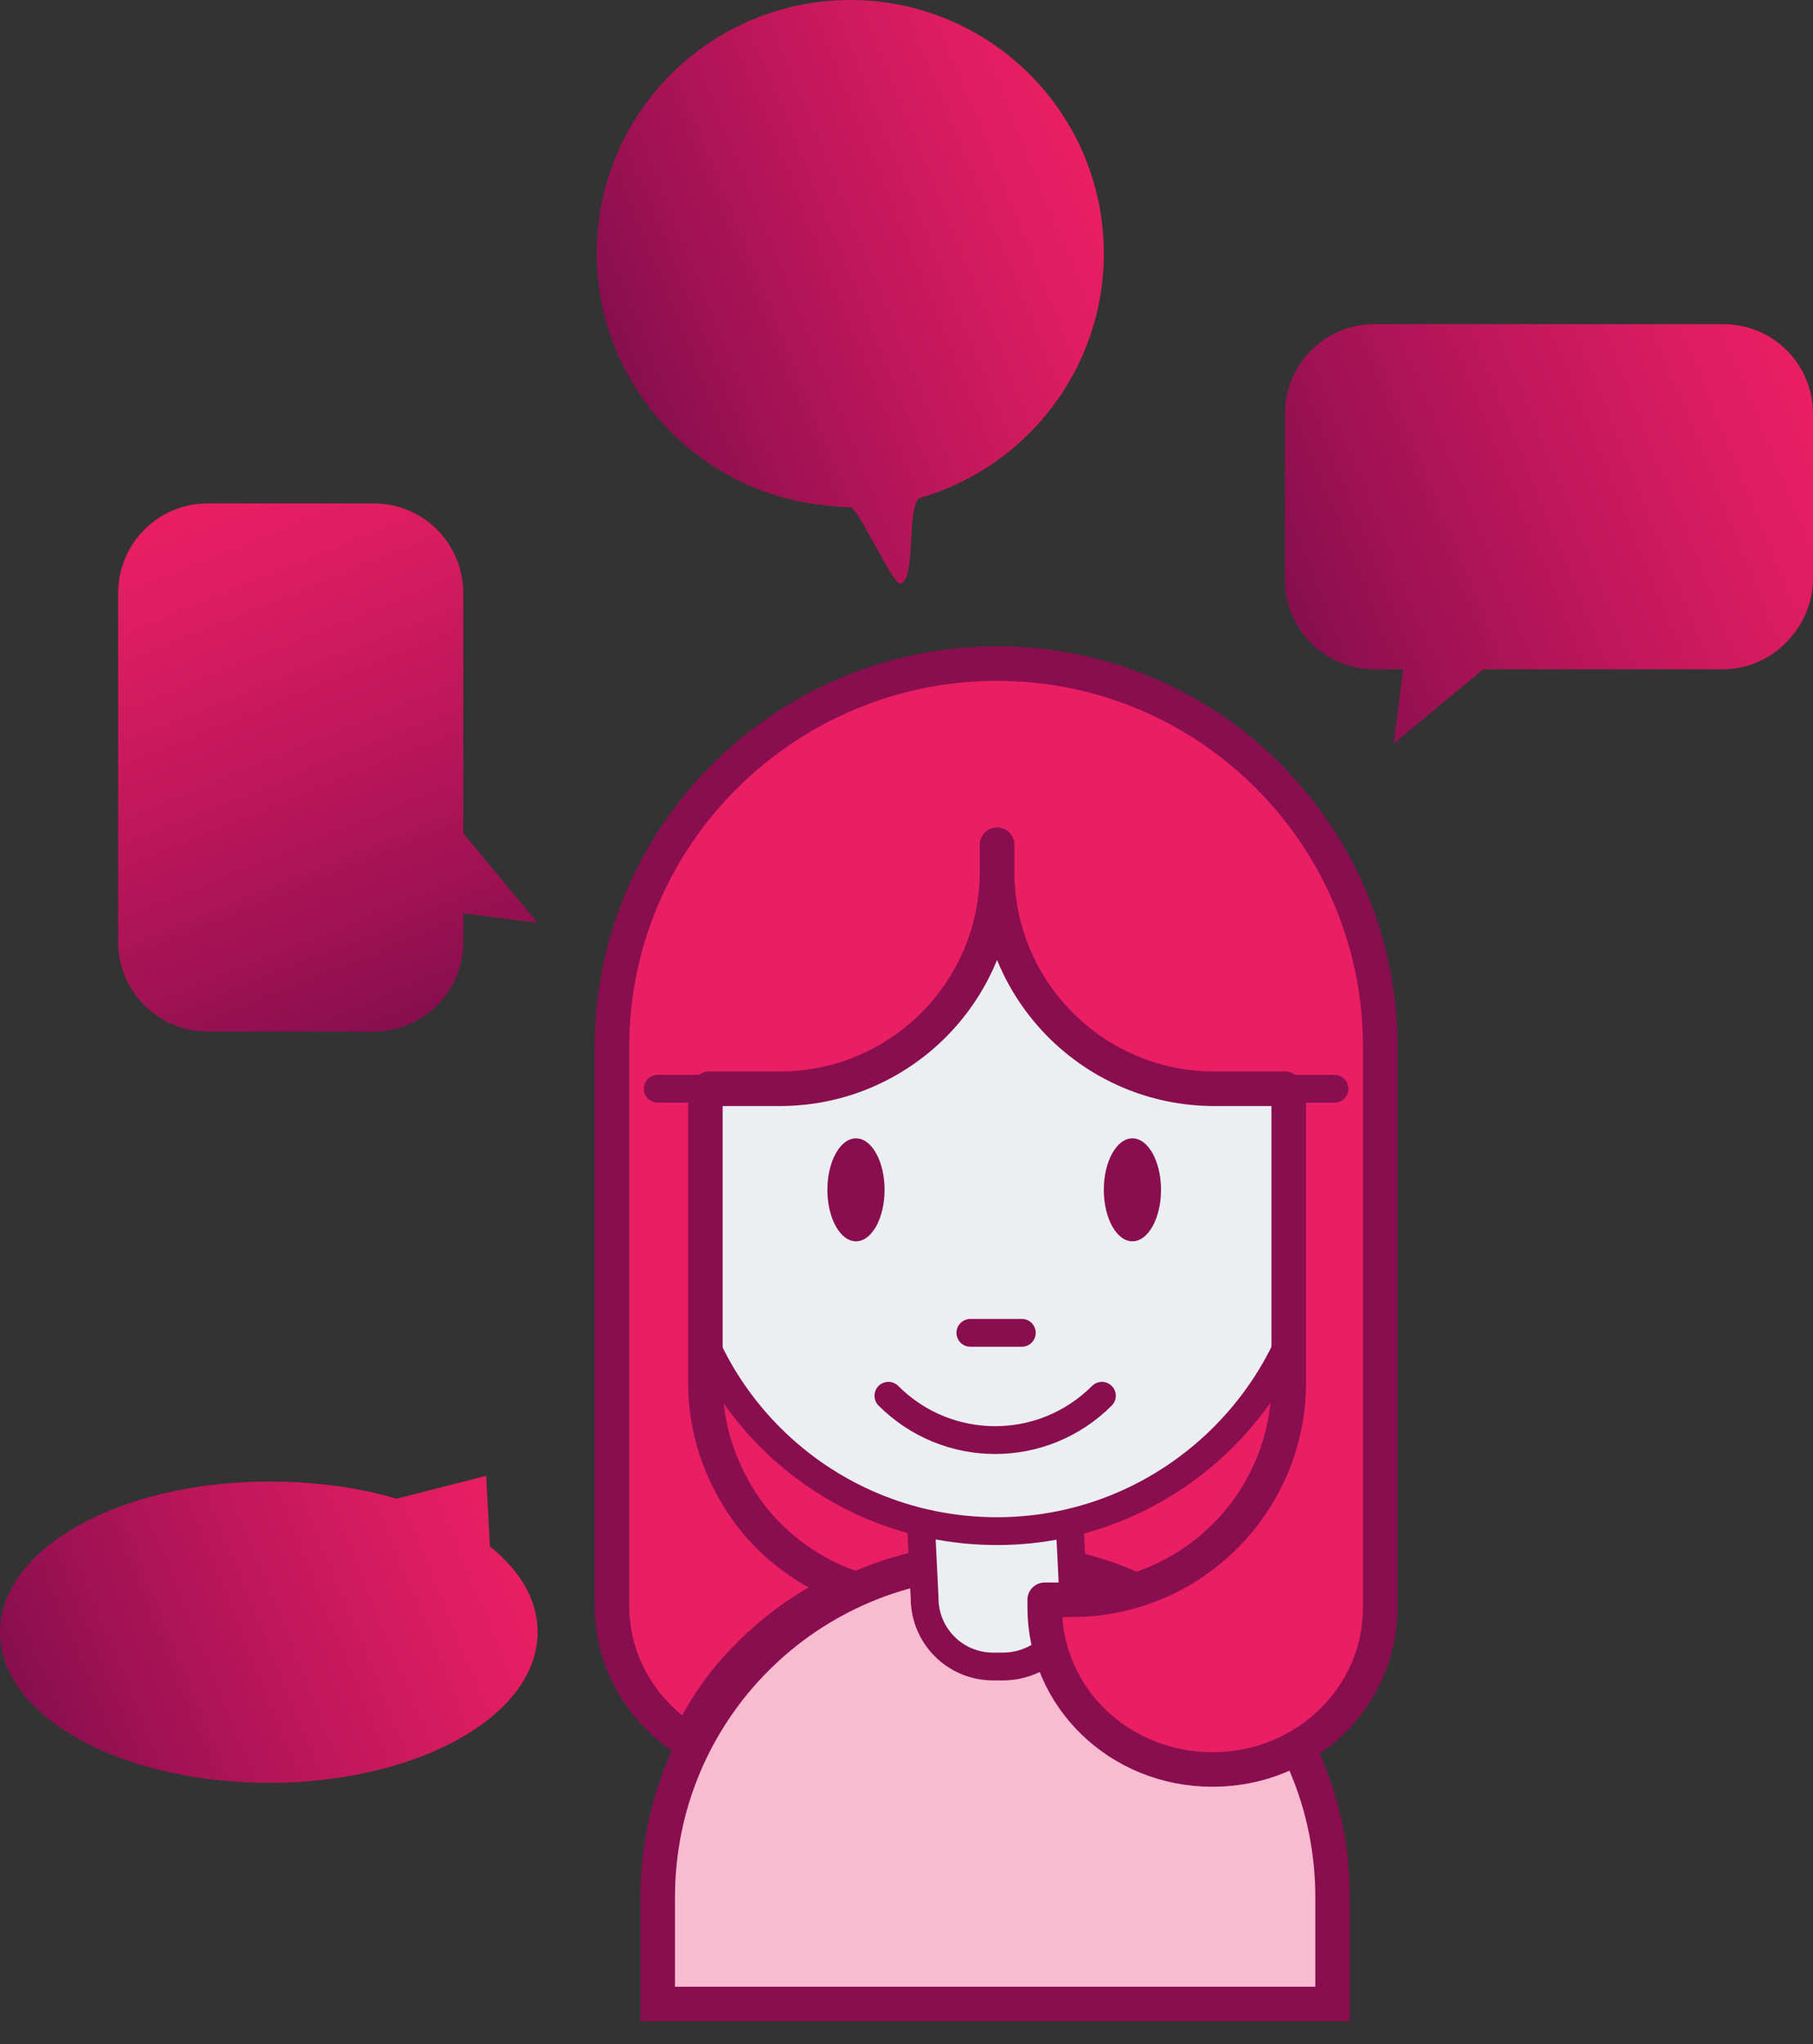
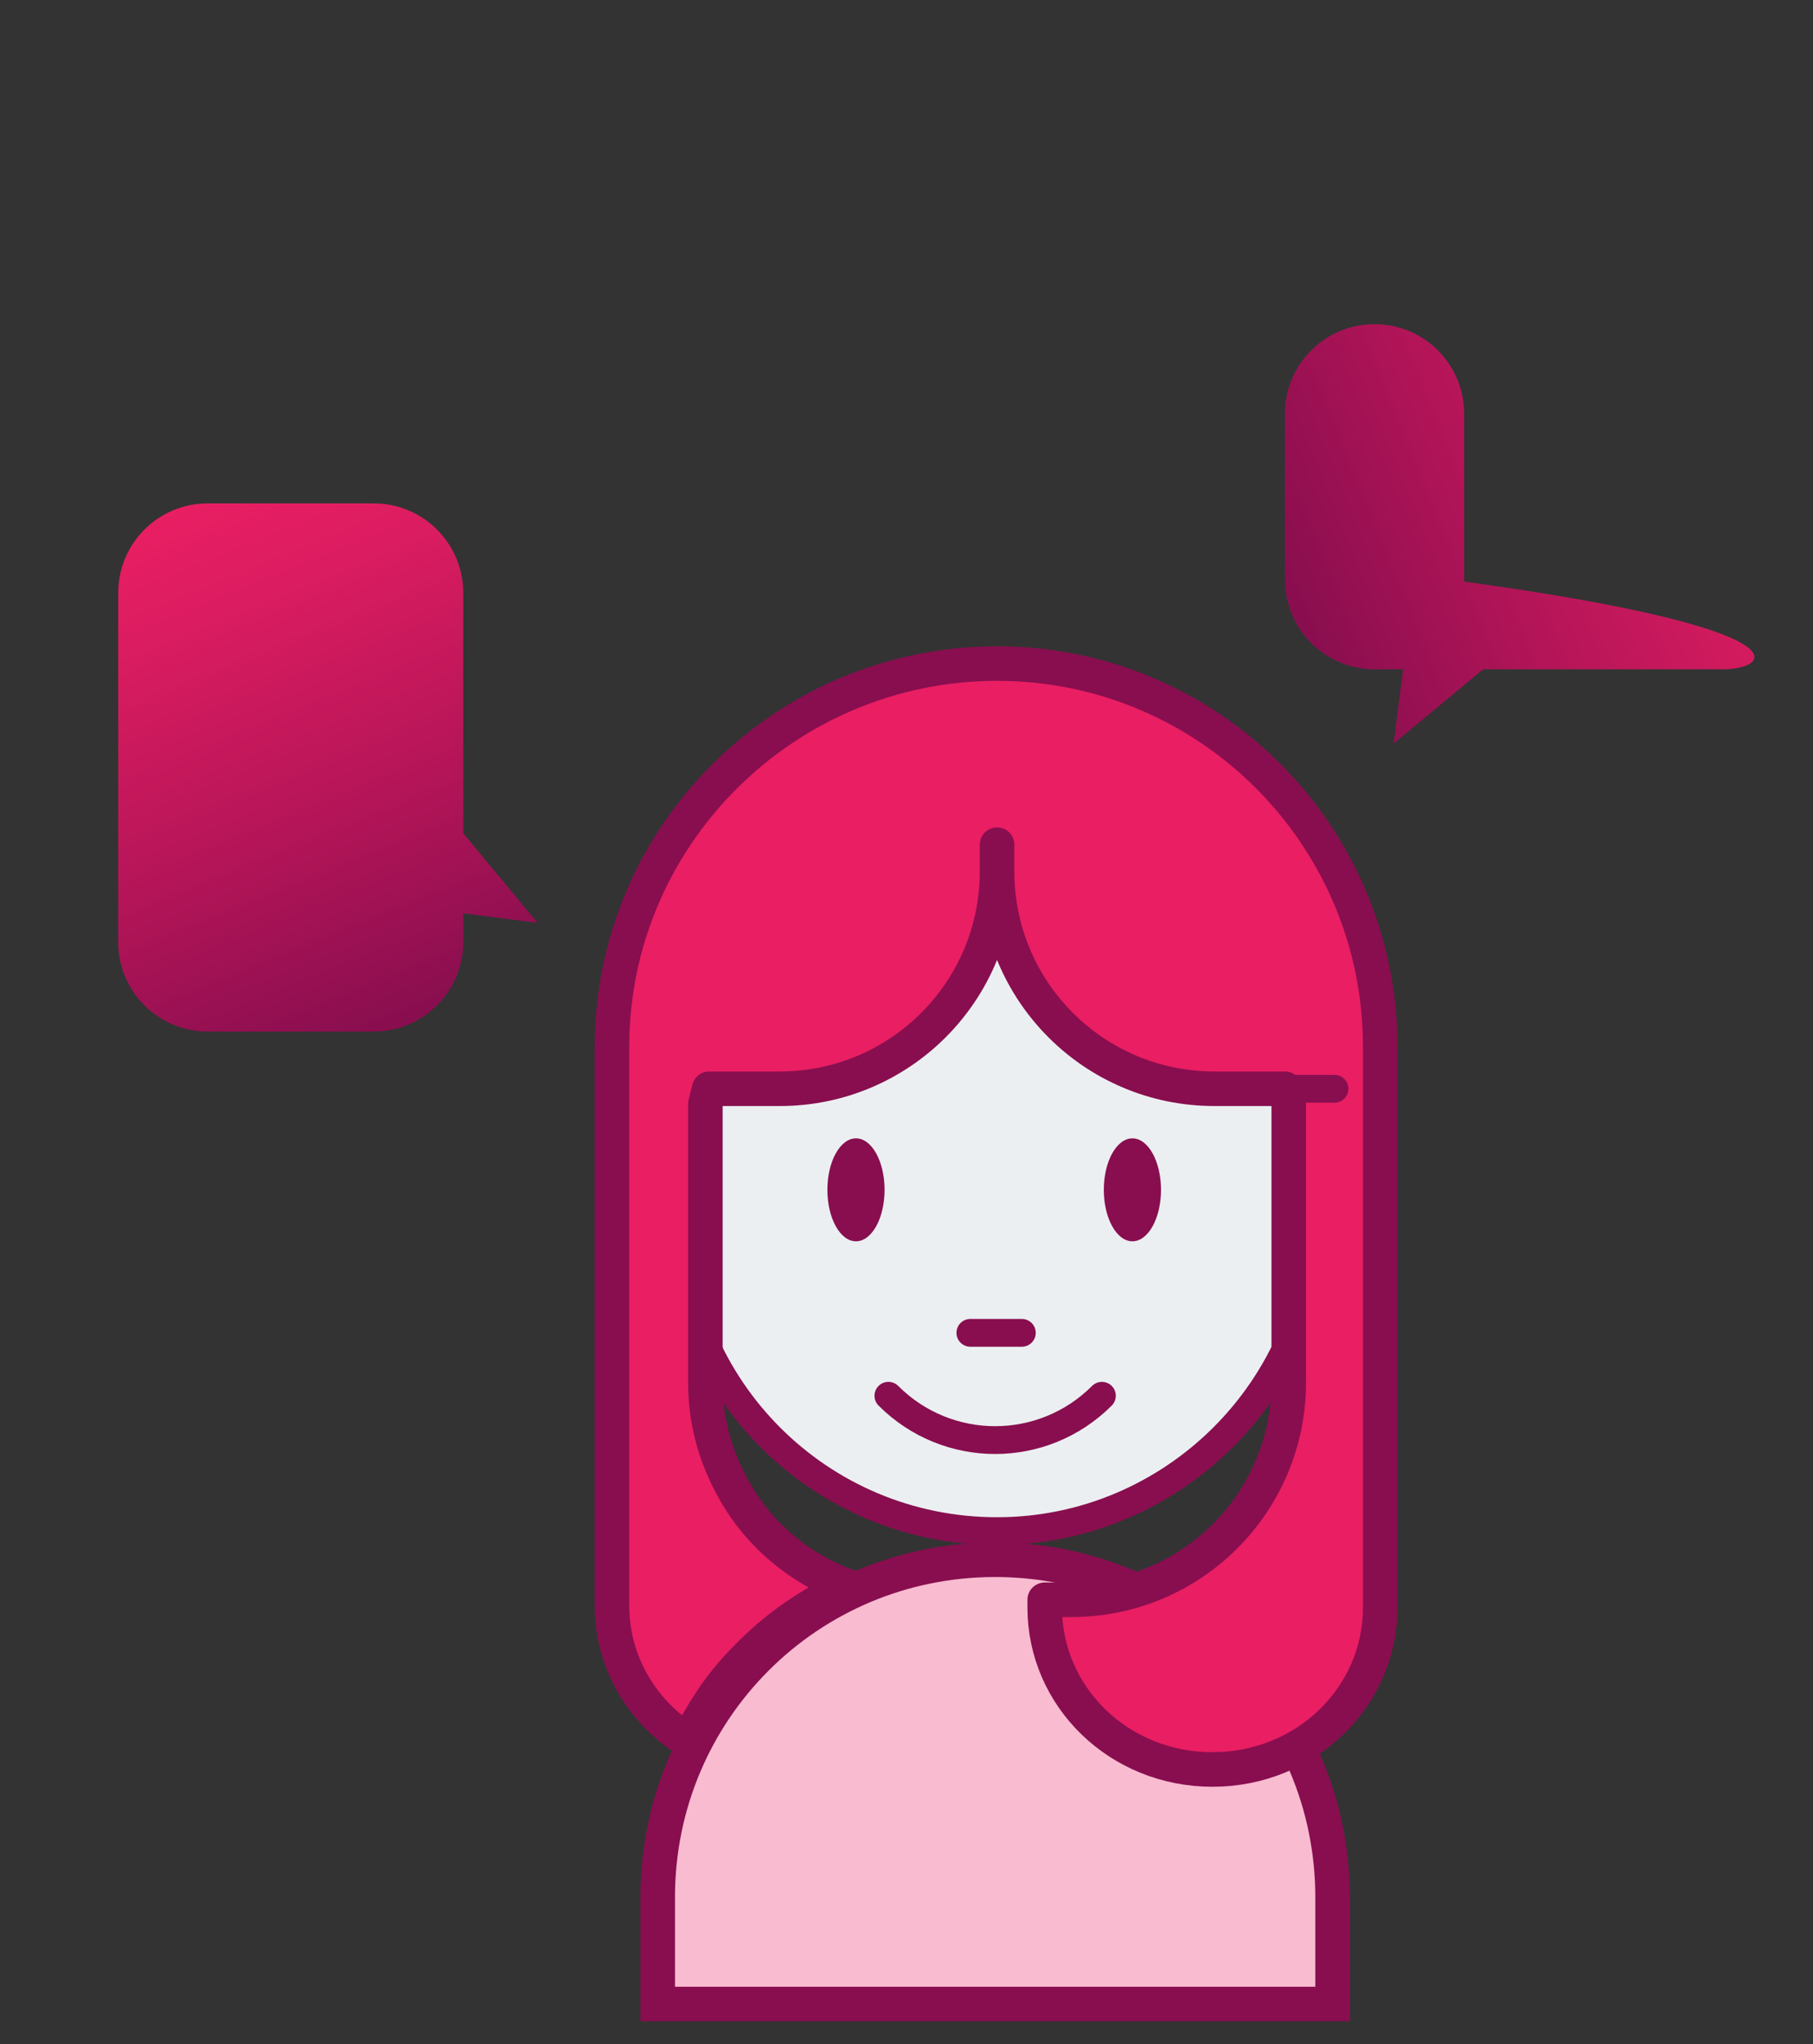
<svg xmlns="http://www.w3.org/2000/svg" version="1.1" id="Layer_1" x="0px" y="0px" viewBox="0 0 95.1 107.2" style="enable-background:new 0 0 95.1 107.2;" xml:space="preserve">
  <rect x="0" y="0" width="95.1" height="107.2" fill="#333333" stroke="none" />
  <style type="text/css">
	.st0{fill:#E91E63;stroke:#880E4F;stroke-width:1.812;stroke-linejoin:round;stroke-miterlimit:10;}
	.st1{fill:#F8BBD0;stroke:#880E4F;stroke-width:1.812;stroke-miterlimit:10;}
	.st2{fill:#ECEFF1;stroke:#880E4F;stroke-width:1.458;stroke-miterlimit:10;}
	.st3{fill:none;stroke:#880E4F;stroke-width:1.458;stroke-linecap:round;stroke-miterlimit:10;}
	.st4{fill:#880E4F;}
	.st5{fill:url(#SVGID_1_);}
	.st6{fill:url(#SVGID_2_);}
	.st7{fill:url(#SVGID_3_);}
	.st8{fill:url(#SVGID_4_);}
</style>
  <g>
    <g>
-       <rect x="34.5" y="66.5" class="st0" width="34.6" height="22.4" />
      <path class="st1" d="M52,105.1H34.5v-5.6c0-9.8,7.9-17.7,17.7-17.7l0,0c9.8,0,17.7,7.9,17.7,17.7v5.6H52z" />
-       <path class="st2" d="M52.6,87.4h-0.5c-2,0-3.6-1.6-3.6-3.6l-0.3-6.1c0-0.8,0.7-1.5,1.5-1.5h4.8c0.8,0,1.5,0.7,1.5,1.5l0.3,6.1    C56.3,85.8,54.6,87.4,52.6,87.4z" />
      <path class="st2" d="M52.3,80.3L52.3,80.3c-9.3,0-16.8-7.5-16.8-16.8v-7.7C35.5,46.5,43,39,52.3,39l0,0c9.3,0,16.8,7.5,16.8,16.8    v7.7C69.1,72.8,61.5,80.3,52.3,80.3z" />
      <path class="st0" d="M32.1,54.9V82v2.2c0,3,1.6,5.6,4,7.1c0.6-1.2,1.5-2.8,3-4.3c2-2.1,4.1-3.2,5.4-3.8c-0.9-0.3-3.5-1.4-5.4-4.1    C37.8,77.2,37,75,37,72.5v-6.4v-8.2l0.2-0.8h3.7c6.3,0,11.4-5.1,11.4-11.4v-1.4v1.4c0,6.3,5.1,11.4,11.4,11.4h3.7l0.2,0.8v8.2v6.4    c0,6.3-5.1,11.4-11.4,11.4h-1.4v0.4c0,4.7,3.9,8.5,8.8,8.5s8.8-3.8,8.8-8.5v-2.2V54.9c0-11.1-9-20.1-20.1-20.1    S32.1,43.8,32.1,54.9" />
      <line class="st3" x1="53.6" y1="69.9" x2="50.9" y2="69.9" />
      <ellipse class="st4" cx="44.9" cy="62.4" rx="1.5" ry="2.7" />
      <ellipse class="st4" cx="59.4" cy="62.4" rx="1.5" ry="2.7" />
      <path class="st3" d="M46.6,73.2c3.1,3.1,8.1,3.1,11.2,0" />
    </g>
    <path class="st3" d="M70,57.1h-6.4c-6.3,0-11.4-5.1-11.4-11.4v-1.4" />
-     <path class="st3" d="M34.5,57.1h6.4c6.3,0,11.4-5.1,11.4-11.4v-1.4" />
  </g>
  <linearGradient id="SVGID_1_" gradientUnits="userSpaceOnUse" x1="346.734" y1="-407.28" x2="374.108" y2="-396.147" gradientTransform="matrix(6.123234e-17 -1 -1 -6.123234e-17 -386.469 400.659)">
    <stop offset="1.915923e-03" style="stop-color:#880E4F" />
    <stop offset="0.394" style="stop-color:#B41558" />
    <stop offset="0.792" style="stop-color:#DA1C60" />
    <stop offset="1" style="stop-color:#E91E63" />
  </linearGradient>
  <path class="st5" d="M24.3,31.1v12.6l3.9,4.7l-3.9-0.5v1.5c0,2.6-2.1,4.7-4.7,4.7h-8.7c-2.6,0-4.7-2.1-4.7-4.7V31.1  c0-2.6,2.1-4.7,4.7-4.7h8.7C22.2,26.4,24.3,28.5,24.3,31.1z" />
  <linearGradient id="SVGID_2_" gradientUnits="userSpaceOnUse" x1="67.521" y1="73.377" x2="94.895" y2="84.51" gradientTransform="matrix(1 0 0 -1 0 105)">
    <stop offset="1.915923e-03" style="stop-color:#880E4F" />
    <stop offset="0.394" style="stop-color:#B41558" />
    <stop offset="0.792" style="stop-color:#DA1C60" />
    <stop offset="1" style="stop-color:#E91E63" />
  </linearGradient>
-   <path class="st6" d="M90.4,35.1H77.8L73.1,39l0.5-3.9h-1.5c-2.6,0-4.7-2.1-4.7-4.7v-8.7c0-2.6,2.1-4.7,4.7-4.7h18.3  c2.6,0,4.7,2.1,4.7,4.7v8.8C95,33,92.9,35.1,90.4,35.1z" />
+   <path class="st6" d="M90.4,35.1H77.8L73.1,39l0.5-3.9h-1.5c-2.6,0-4.7-2.1-4.7-4.7v-8.7c0-2.6,2.1-4.7,4.7-4.7c2.6,0,4.7,2.1,4.7,4.7v8.8C95,33,92.9,35.1,90.4,35.1z" />
  <linearGradient id="SVGID_3_" gradientUnits="userSpaceOnUse" x1="32.938" y1="84.949" x2="57.612" y2="94.983" gradientTransform="matrix(1 0 0 -1 0 105)">
    <stop offset="1.915923e-03" style="stop-color:#880E4F" />
    <stop offset="0.394" style="stop-color:#B41558" />
    <stop offset="0.792" style="stop-color:#DA1C60" />
    <stop offset="1" style="stop-color:#E91E63" />
  </linearGradient>
-   <path class="st7" d="M57.9,13.3c0,6.1-4.1,11.2-9.6,12.8c-0.8,0.2-0.2,4.5-1.1,4.5c-0.4,0-2.2-4-2.6-4c-0.7,0-1.4-0.1-2.1-0.2  c-6.3-1-11.2-6.5-11.2-13.1c0-7.4,6-13.3,13.3-13.3S57.9,5.9,57.9,13.3z" />
  <linearGradient id="SVGID_4_" gradientUnits="userSpaceOnUse" x1="1.684" y1="14.35" x2="26.744" y2="24.542" gradientTransform="matrix(1 0 0 -1 0 105)">
    <stop offset="1.915923e-03" style="stop-color:#880E4F" />
    <stop offset="0.394" style="stop-color:#B41558" />
    <stop offset="0.792" style="stop-color:#DA1C60" />
    <stop offset="1" style="stop-color:#E91E63" />
  </linearGradient>
-   <path class="st8" d="M28.2,85.6c0,4.4-6.3,7.9-14.1,7.9S0,90,0,85.6c0-4.4,6.3-7.9,14.1-7.9c2.4,0,4.7,0.3,6.7,0.9l4.7-1.2l0.2,3.7  C27.3,82.4,28.2,83.9,28.2,85.6z" />
</svg>